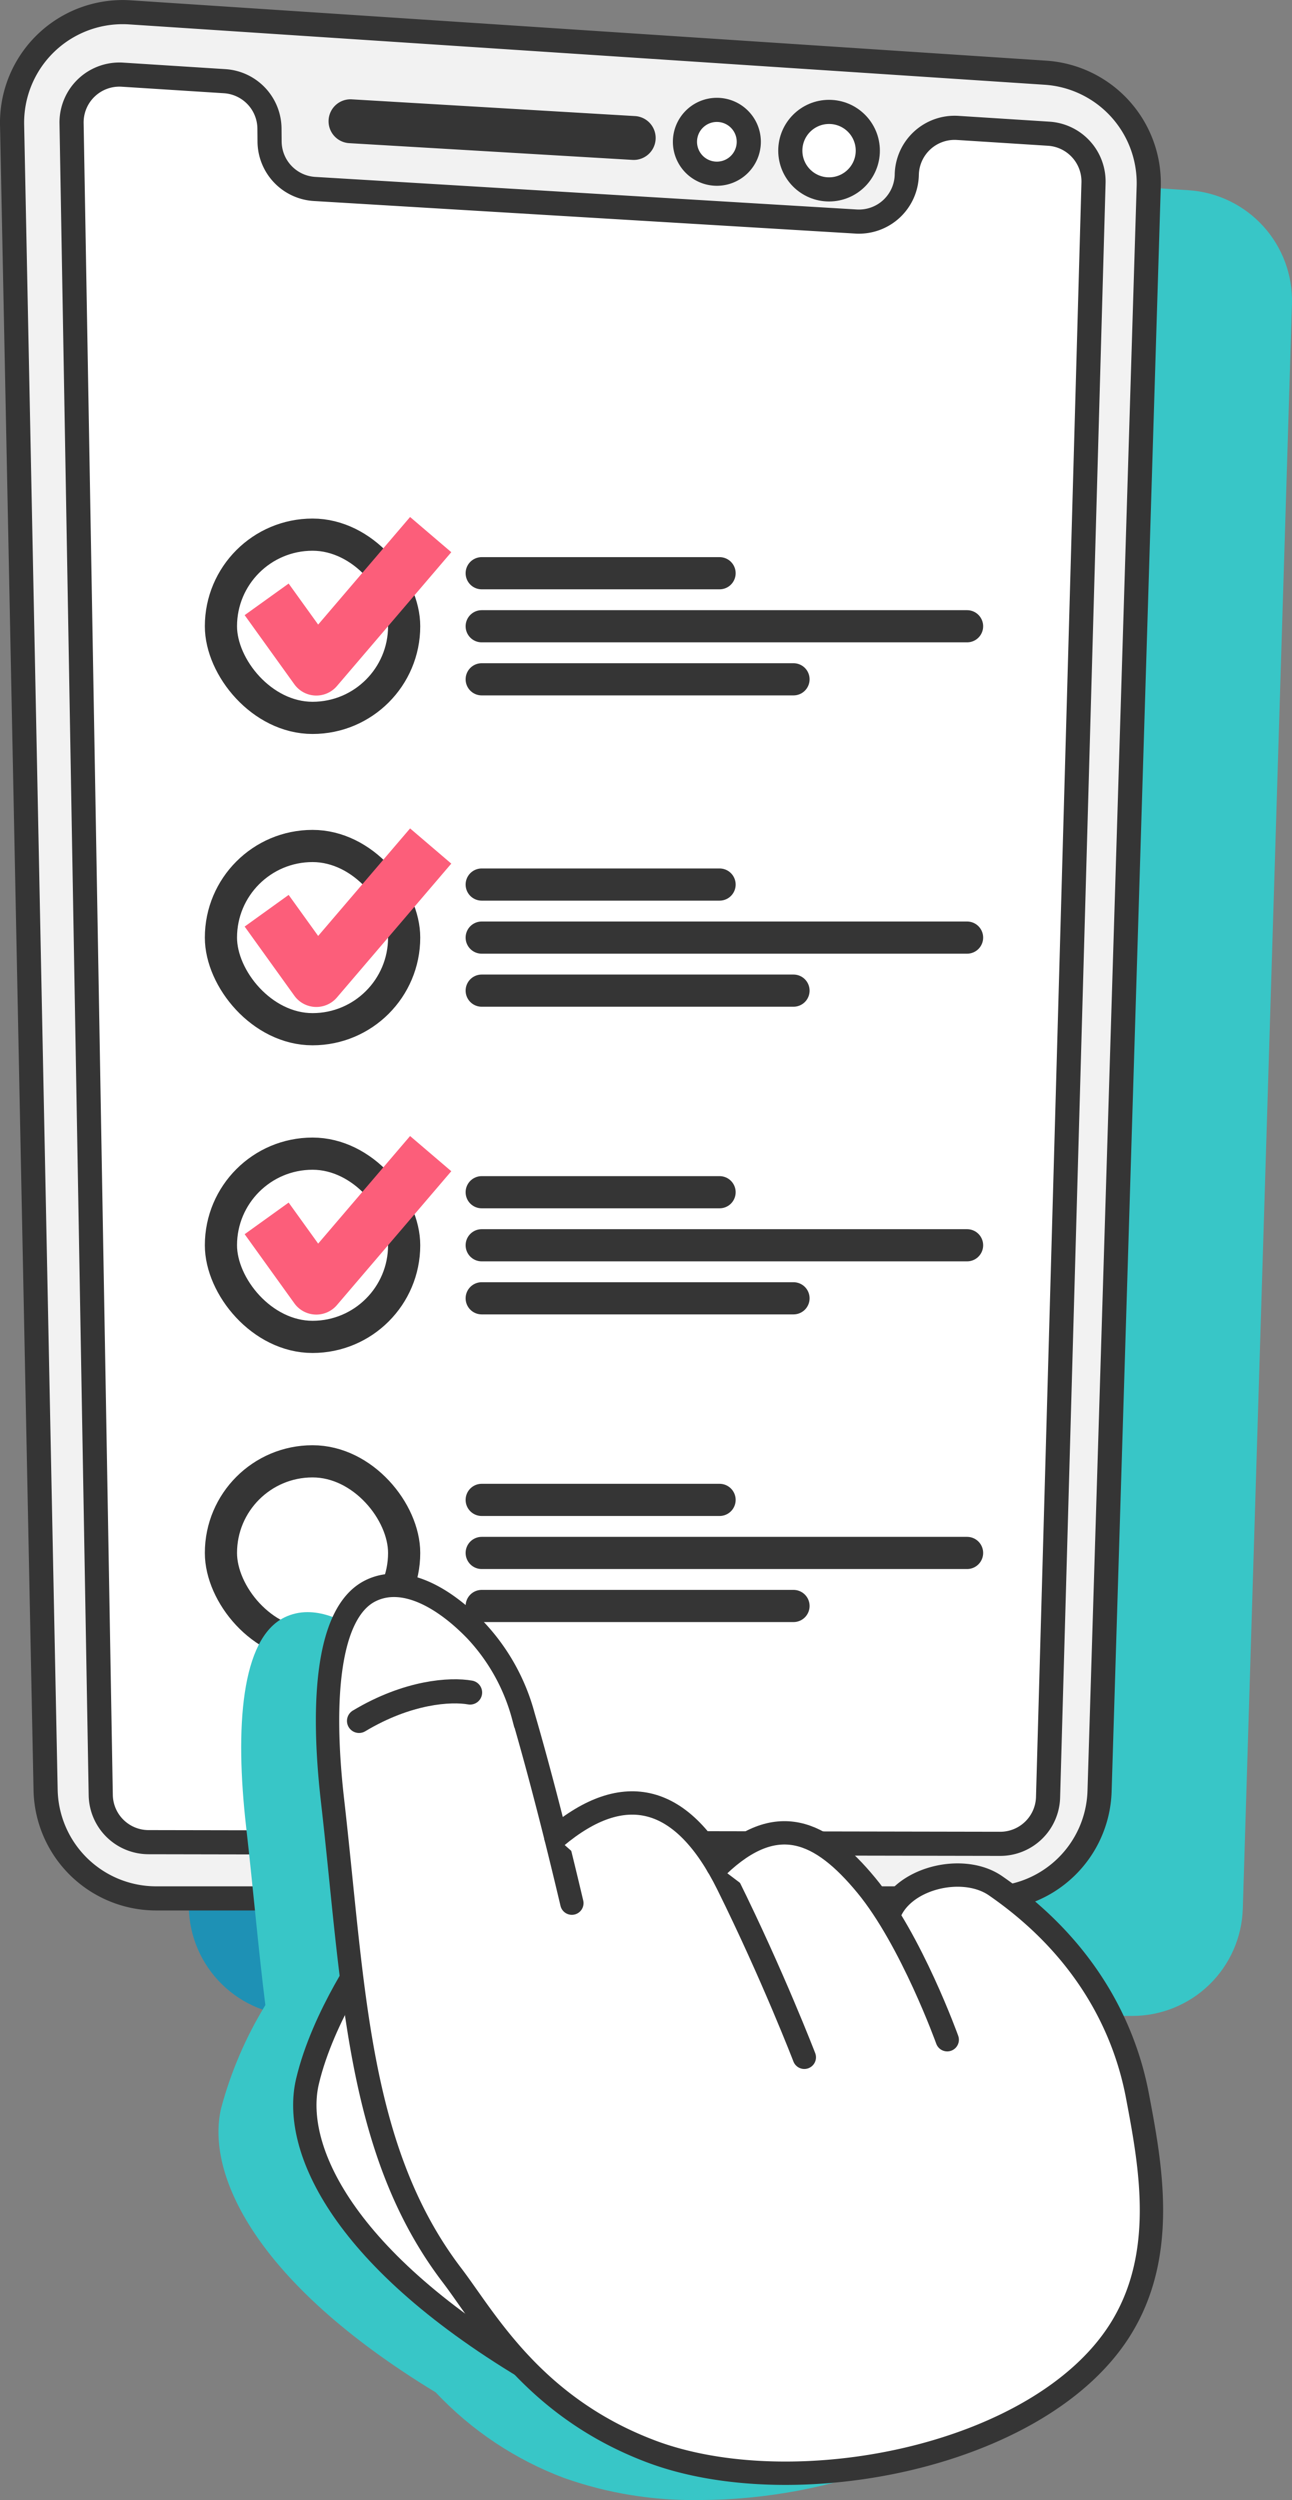
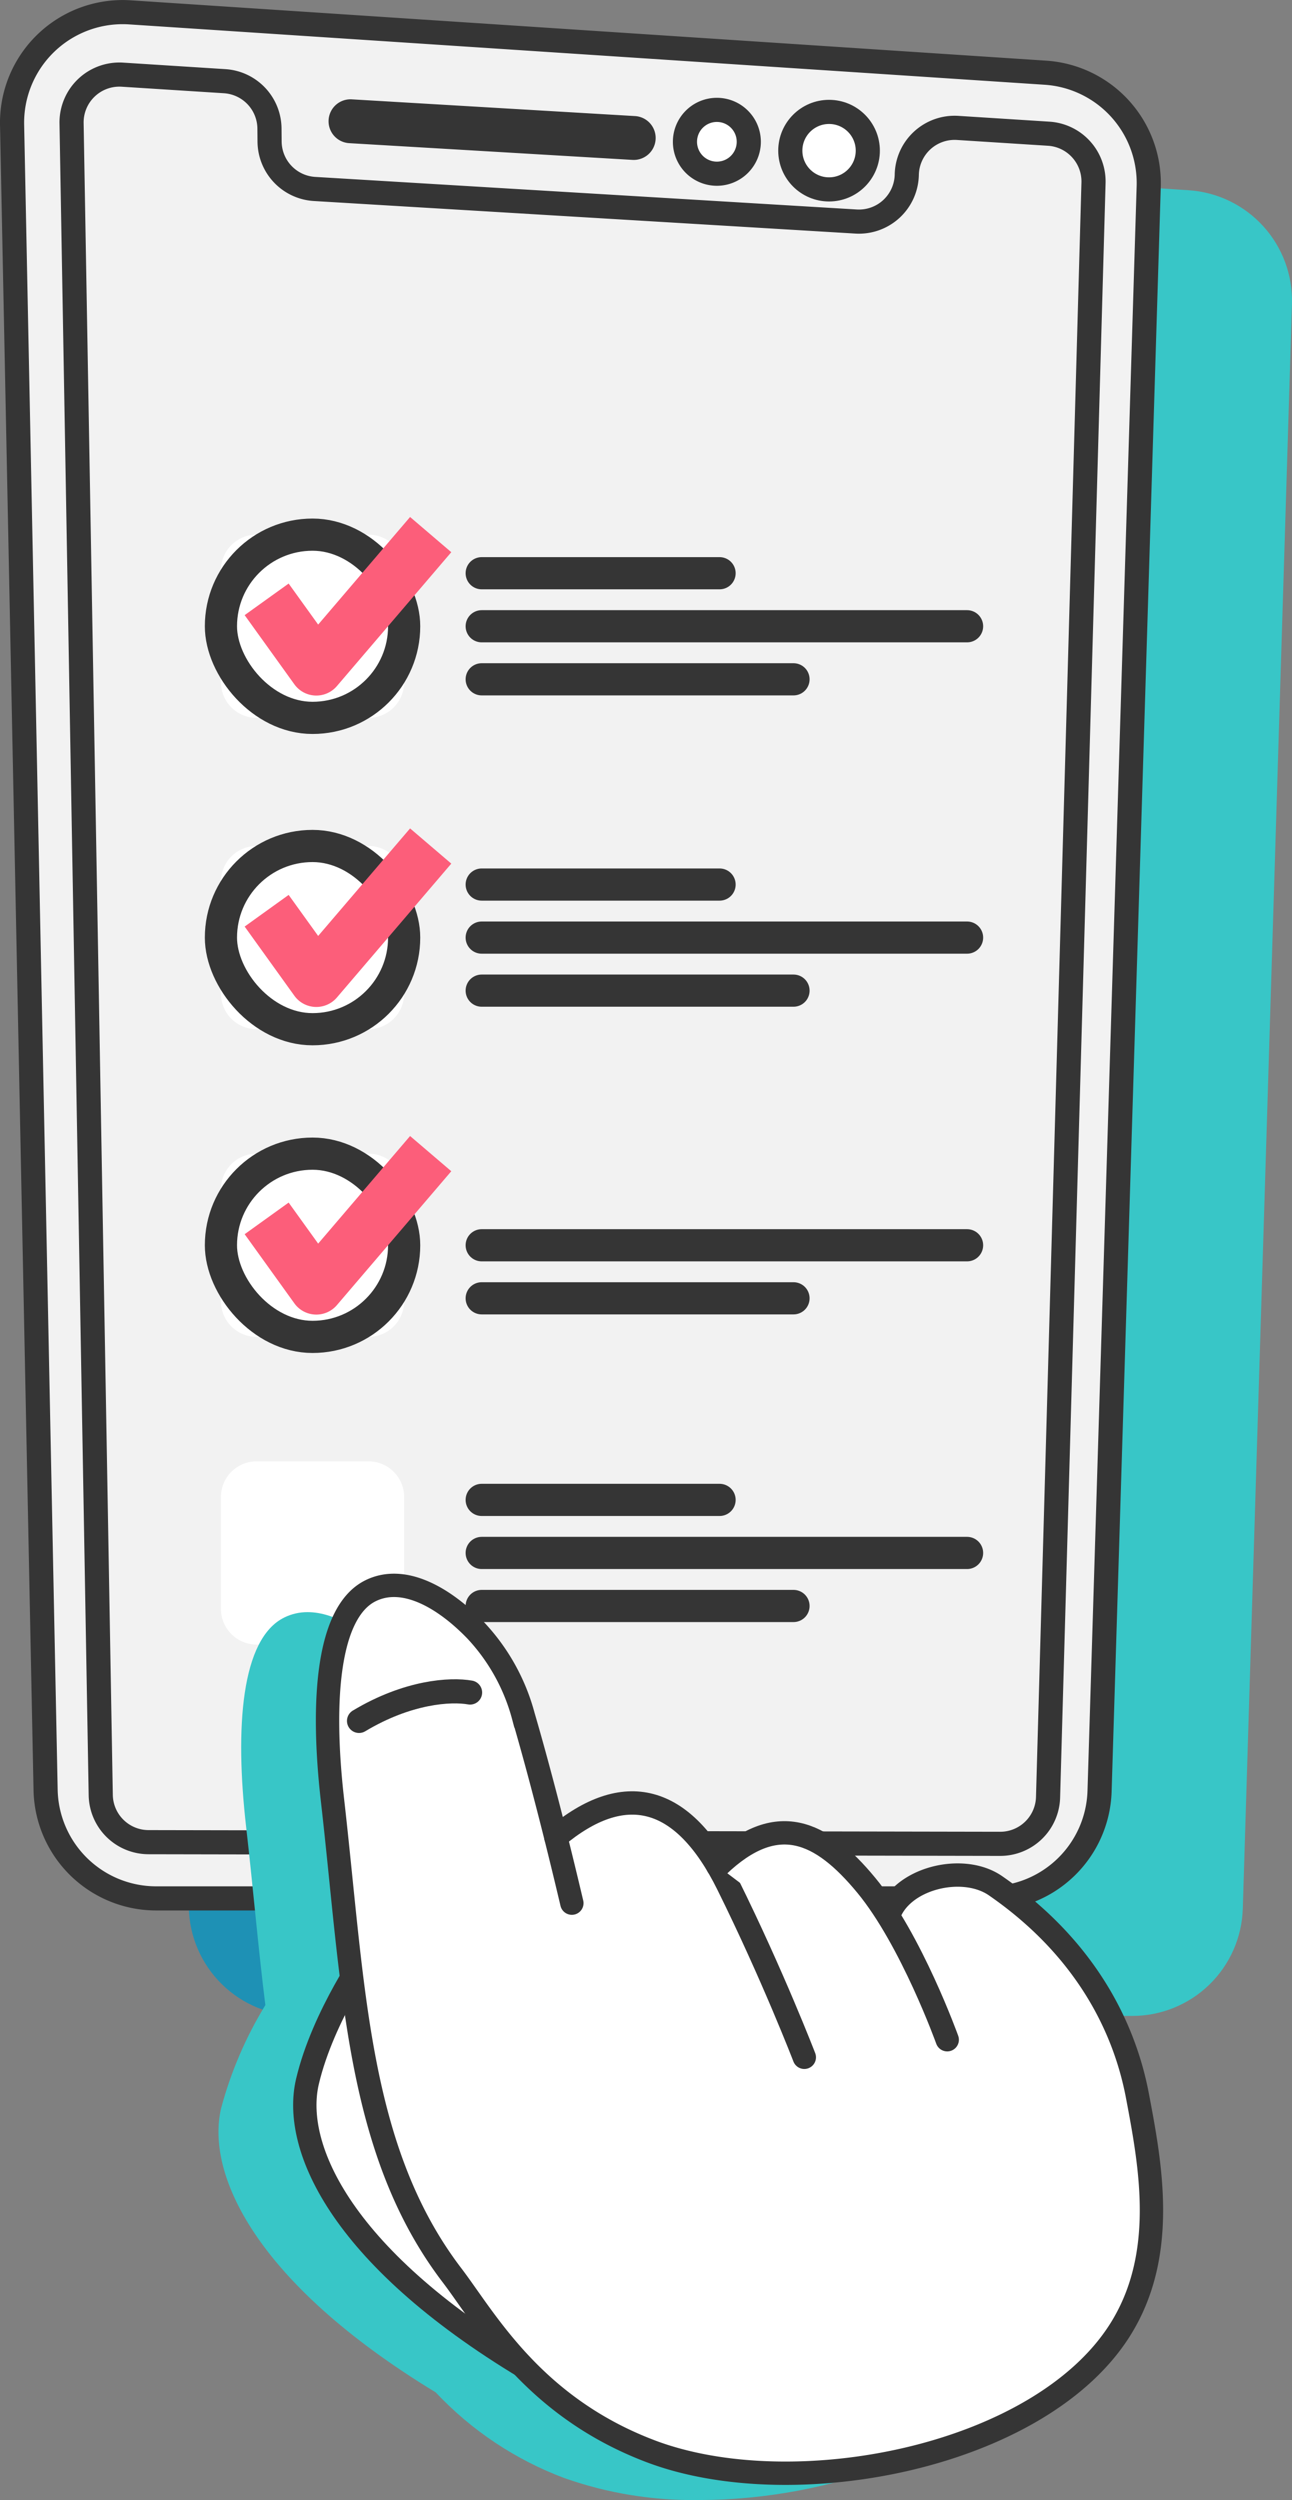
<svg xmlns="http://www.w3.org/2000/svg" xmlns:xlink="http://www.w3.org/1999/xlink" width="160.583" height="310.699" viewBox="0 0 160.583 310.699">
  <rect x="0" y="0" width="160.583" height="310.699" fill="#808080" stroke="none" />
  <defs>
    <clipPath id="clip-path">
      <path id="Tracé_2693" data-name="Tracé 2693" d="M99.3,95.757l4.163,206.931a13.747,13.747,0,0,0,13.744,13.471H220.725a13.747,13.747,0,0,0,13.74-13.326l6.109-199.43a13.747,13.747,0,0,0-12.836-14.138l-113.785-7.5c-.309-.02-.617-.03-.921-.03A13.747,13.747,0,0,0,99.3,95.757" transform="translate(-99.301 -81.733)" fill="none" />
    </clipPath>
    <linearGradient id="linear-gradient" x1="0.157" y1="1.155" x2="0.158" y2="1.155" gradientUnits="objectBoundingBox">
      <stop offset="0" stop-color="#1e91b5" />
      <stop offset="0.002" stop-color="#1e91b5" />
      <stop offset="0.98" stop-color="#38c6c7" />
      <stop offset="1" stop-color="#38c6c7" />
    </linearGradient>
    <clipPath id="clip-path-2">
      <path id="Tracé_2694" data-name="Tracé 2694" d="M1.5,15.521,5.667,222.452a13.747,13.747,0,0,0,13.744,13.471H122.924A13.747,13.747,0,0,0,136.664,222.6l6.109-199.43A13.747,13.747,0,0,0,129.937,9.028L16.152,1.527c-.309-.02-.617-.03-.921-.03A13.747,13.747,0,0,0,1.5,15.521" transform="translate(-1.5 -1.497)" fill="none" />
    </clipPath>
    <linearGradient id="linear-gradient-2" x1="-0.001" y1="1.319" x2="0" y2="1.319" gradientUnits="objectBoundingBox">
      <stop offset="0" stop-color="#fff" />
      <stop offset="0.002" stop-color="#fff" />
      <stop offset="0.98" stop-color="#f2f2f2" />
      <stop offset="1" stop-color="#f2f2f2" />
    </linearGradient>
    <linearGradient id="linear-gradient-3" x1="-1.136" y1="11.106" x2="-1.129" y2="11.106" gradientUnits="objectBoundingBox">
      <stop offset="0" stop-color="#fc7e01" />
      <stop offset="0.002" stop-color="#fc7e01" />
      <stop offset="0.98" stop-color="#fc5e7a" />
      <stop offset="1" stop-color="#fc5e7a" />
    </linearGradient>
    <linearGradient id="linear-gradient-4" x1="-1.136" y1="9.362" x2="-1.129" y2="9.362" xlink:href="#linear-gradient-3" />
    <linearGradient id="linear-gradient-5" x1="-1.136" y1="7.639" x2="-1.129" y2="7.639" xlink:href="#linear-gradient-3" />
    <clipPath id="clip-path-3">
      <path id="Tracé_2710" data-name="Tracé 2710" d="M150.612,1094.569c-5.371,2.62-6.171,13.662-4.755,26.052.884,7.734,1.51,15.128,2.387,22.127a48.658,48.658,0,0,0-5.5,12.829c-1.89,8.042,4.062,21.559,26.674,35.3a42.334,42.334,0,0,0,16,10.655,47.956,47.956,0,0,0,16.685,2.723h.111c16.116-.015,34.165-6.264,41.467-17.71,5.977-9.368,3.859-20.561,2.231-29.163-1.05-5.55-4.4-16.988-17.652-26.142-4.117-2.844-11.834-.893-13.307,3.818a36.63,36.63,0,0,0-2.759-3.883c-5.61-6.787-11.143-9.346-18.433-2.368-5.416-9.2-12.285-10.2-20.142-3.6l-4.041-15.064a24.939,24.939,0,0,0-5.876-10.593c-3.021-3.145-6.738-5.641-10.2-5.641a6.508,6.508,0,0,0-2.886.656" transform="translate(-142.415 -1093.913)" fill="none" />
    </clipPath>
    <linearGradient id="linear-gradient-6" x1="-0.009" y1="0.857" x2="-0.008" y2="0.857" xlink:href="#linear-gradient" />
    <clipPath id="clip-path-4">
      <rect id="Rectangle_290" data-name="Rectangle 290" width="159.355" height="309.467" fill="none" />
    </clipPath>
  </defs>
  <g id="Groupe_528" data-name="Groupe 528" transform="translate(1.228 1.235)">
    <g id="Groupe_519" data-name="Groupe 519" transform="translate(18.076 14.875)">
      <g id="Groupe_518" data-name="Groupe 518" clip-path="url(#clip-path)">
        <rect id="Rectangle_282" data-name="Rectangle 282" width="258.941" height="270.755" transform="matrix(0.768, -0.641, 0.641, 0.768, -115.466, 96.189)" fill="url(#linear-gradient)" />
      </g>
    </g>
    <g id="Groupe_521" data-name="Groupe 521" transform="translate(0.273 0.27)">
      <g id="Groupe_520" data-name="Groupe 520" clip-path="url(#clip-path-2)">
        <rect id="Rectangle_283" data-name="Rectangle 283" width="141.652" height="234.426" transform="translate(-0.153 -0.001)" fill="url(#linear-gradient-2)" />
      </g>
    </g>
    <g id="Groupe_523" data-name="Groupe 523" transform="translate(0 -0.003)">
      <g id="Groupe_530" data-name="Groupe 530" transform="translate(0 0)">
        <path id="Tracé_2695" data-name="Tracé 2695" d="M19.41,235.922H122.923A13.747,13.747,0,0,0,136.663,222.6l6.109-199.43A13.747,13.747,0,0,0,129.936,9.028L16.151,1.527A13.747,13.747,0,0,0,1.5,15.521L5.666,222.452A13.747,13.747,0,0,0,19.41,235.922Z" transform="translate(-1.226 -1.224)" fill="none" stroke="#353535" stroke-miterlimit="10" stroke-width="3" />
-         <path id="Tracé_2696" data-name="Tracé 2696" d="M66.713,50.856l.014,1.626a5.946,5.946,0,0,0,5.589,5.884l67.309,4.048a5.946,5.946,0,0,0,6.3-5.818,5.946,5.946,0,0,1,6.324-5.817l11.319.721a5.947,5.947,0,0,1,5.566,6.1l-5.65,200.652a5.947,5.947,0,0,1-5.956,5.779l-105.851-.208a5.947,5.947,0,0,1-5.934-5.843L42.116,50.2a5.947,5.947,0,0,1,6.324-6.038l12.705.81a5.946,5.946,0,0,1,5.568,5.883" transform="translate(-34.449 -36.114)" fill="#fff" />
        <path id="Tracé_2697" data-name="Tracé 2697" d="M66.713,50.856l.014,1.626a5.946,5.946,0,0,0,5.589,5.884l67.309,4.048a5.946,5.946,0,0,0,6.3-5.818,5.946,5.946,0,0,1,6.324-5.817l11.319.721a5.947,5.947,0,0,1,5.566,6.1l-5.65,200.652a5.947,5.947,0,0,1-5.956,5.779l-105.851-.208a5.947,5.947,0,0,1-5.934-5.843L42.116,50.2a5.947,5.947,0,0,1,6.324-6.038l12.705.81A5.946,5.946,0,0,1,66.713,50.856Z" transform="translate(-34.449 -36.114)" fill="none" stroke="#353535" stroke-miterlimit="10" stroke-width="3" />
        <path id="Tracé_2698" data-name="Tracé 2698" d="M532.876,74.442a4.816,4.816,0,1,0,4.816-4.816,4.816,4.816,0,0,0-4.816,4.816" transform="translate(-435.877 -56.951)" fill="#fff" />
        <circle id="Ellipse_43" data-name="Ellipse 43" cx="4.816" cy="4.816" r="4.816" transform="translate(96.999 12.675)" fill="none" stroke="#353535" stroke-miterlimit="10" stroke-width="3" />
        <path id="Tracé_2699" data-name="Tracé 2699" d="M460.941,72.21a3.967,3.967,0,1,0,3.966-3.966,3.966,3.966,0,0,0-3.966,3.966" transform="translate(-377.036 -55.821)" fill="#fff" />
        <path id="Tracé_2700" data-name="Tracé 2700" d="M460.941,72.21a3.967,3.967,0,1,0,3.966-3.966A3.966,3.966,0,0,0,460.941,72.21Z" transform="translate(-377.036 -55.821)" fill="none" stroke="#353535" stroke-miterlimit="10" stroke-width="3" />
        <path id="Tracé_2701" data-name="Tracé 2701" d="M227.157,71.728l35.2,2.08a1.228,1.228,0,0,0,.145-2.451l-35.2-2.08a1.228,1.228,0,1,0-.145,2.451" transform="translate(-184.863 -56.664)" fill="#fff" />
        <path id="Tracé_2702" data-name="Tracé 2702" d="M227.157,71.728l35.2,2.08a1.228,1.228,0,0,0,.145-2.451l-35.2-2.08a1.228,1.228,0,1,0-.145,2.451Z" transform="translate(-184.863 -56.664)" fill="none" stroke="#353535" stroke-miterlimit="10" stroke-width="3" />
        <path id="Tracé_2703" data-name="Tracé 2703" d="M162.441,381.024H148.547a4.439,4.439,0,0,1-4.439-4.439V362.691a4.439,4.439,0,0,1,4.439-4.439h13.894a4.439,4.439,0,0,1,4.439,4.439v13.894a4.439,4.439,0,0,1-4.439,4.439" transform="translate(-117.876 -293.039)" fill="#fff" />
        <rect id="Rectangle_284" data-name="Rectangle 284" width="22.772" height="22.772" rx="11.386" transform="translate(26.232 65.213)" fill="none" stroke="#353535" stroke-miterlimit="10" stroke-width="4" />
        <path id="Tracé_2704" data-name="Tracé 2704" d="M165.768,354.5l3.669,5.1,11.424-13.371,5.121,4.375-14.213,16.636a3.367,3.367,0,0,1-5.295-.222l-6.175-8.591Z" transform="translate(-131.12 -283.21)" fill="url(#linear-gradient-3)" />
        <line id="Ligne_145" data-name="Ligne 145" x2="29.564" transform="translate(58.643 70.007)" fill="#fff" />
        <line id="Ligne_146" data-name="Ligne 146" x2="29.564" transform="translate(58.643 70.007)" fill="none" stroke="#353535" stroke-linecap="round" stroke-miterlimit="10" stroke-width="4" />
        <line id="Ligne_147" data-name="Ligne 147" x2="60.326" transform="translate(58.643 76.599)" fill="#fff" />
        <line id="Ligne_148" data-name="Ligne 148" x2="60.326" transform="translate(58.643 76.599)" fill="none" stroke="#353535" stroke-linecap="round" stroke-miterlimit="10" stroke-width="4" />
        <line id="Ligne_149" data-name="Ligne 149" x2="38.753" transform="translate(58.643 83.191)" fill="#fff" />
        <line id="Ligne_150" data-name="Ligne 150" x2="38.753" transform="translate(58.643 83.191)" fill="none" stroke="#353535" stroke-linecap="round" stroke-miterlimit="10" stroke-width="4" />
        <path id="Tracé_2705" data-name="Tracé 2705" d="M162.441,593.584H148.547a4.439,4.439,0,0,1-4.439-4.439V575.251a4.439,4.439,0,0,1,4.439-4.439h13.894a4.439,4.439,0,0,1,4.439,4.439v13.894a4.439,4.439,0,0,1-4.439,4.439" transform="translate(-117.876 -466.907)" fill="#fff" />
        <rect id="Rectangle_285" data-name="Rectangle 285" width="22.772" height="22.772" rx="11.386" transform="translate(26.232 103.905)" fill="none" stroke="#353535" stroke-miterlimit="10" stroke-width="4" />
        <path id="Tracé_2706" data-name="Tracé 2706" d="M165.768,567.063l3.669,5.1L180.861,558.8l5.121,4.375-14.213,16.636a3.368,3.368,0,0,1-5.295-.222l-6.175-8.591Z" transform="translate(-131.12 -457.078)" fill="url(#linear-gradient-4)" />
        <line id="Ligne_151" data-name="Ligne 151" x2="29.564" transform="translate(58.643 108.699)" fill="#fff" />
        <line id="Ligne_152" data-name="Ligne 152" x2="29.564" transform="translate(58.643 108.699)" fill="none" stroke="#353535" stroke-linecap="round" stroke-miterlimit="10" stroke-width="4" />
        <line id="Ligne_153" data-name="Ligne 153" x2="60.326" transform="translate(58.643 115.291)" fill="#fff" />
        <line id="Ligne_154" data-name="Ligne 154" x2="60.326" transform="translate(58.643 115.291)" fill="none" stroke="#353535" stroke-linecap="round" stroke-miterlimit="10" stroke-width="4" />
        <line id="Ligne_155" data-name="Ligne 155" x2="38.753" transform="translate(58.643 121.883)" fill="#fff" />
        <line id="Ligne_156" data-name="Ligne 156" x2="38.753" transform="translate(58.643 121.883)" fill="none" stroke="#353535" stroke-linecap="round" stroke-miterlimit="10" stroke-width="4" />
        <path id="Tracé_2707" data-name="Tracé 2707" d="M162.441,803.641H148.547a4.439,4.439,0,0,1-4.439-4.439V785.308a4.439,4.439,0,0,1,4.439-4.439h13.894a4.439,4.439,0,0,1,4.439,4.439V799.2a4.439,4.439,0,0,1-4.439,4.439" transform="translate(-117.876 -638.727)" fill="#fff" />
        <rect id="Rectangle_286" data-name="Rectangle 286" width="22.772" height="22.772" rx="11.386" transform="translate(26.232 142.142)" fill="none" stroke="#353535" stroke-miterlimit="10" stroke-width="4" />
        <path id="Tracé_2708" data-name="Tracé 2708" d="M165.768,777.12l3.669,5.1,11.424-13.371,5.121,4.375-14.213,16.636a3.367,3.367,0,0,1-5.295-.222L160.3,781.05Z" transform="translate(-131.12 -628.898)" fill="url(#linear-gradient-5)" />
        <line id="Ligne_157" data-name="Ligne 157" x2="29.564" transform="translate(58.643 146.936)" fill="#fff" />
-         <line id="Ligne_158" data-name="Ligne 158" x2="29.564" transform="translate(58.643 146.936)" fill="none" stroke="#353535" stroke-linecap="round" stroke-miterlimit="10" stroke-width="4" />
        <line id="Ligne_159" data-name="Ligne 159" x2="60.326" transform="translate(58.643 153.528)" fill="#fff" />
        <line id="Ligne_160" data-name="Ligne 160" x2="60.326" transform="translate(58.643 153.528)" fill="none" stroke="#353535" stroke-linecap="round" stroke-miterlimit="10" stroke-width="4" />
        <line id="Ligne_161" data-name="Ligne 161" x2="38.753" transform="translate(58.643 160.12)" fill="#fff" />
        <line id="Ligne_162" data-name="Ligne 162" x2="38.753" transform="translate(58.643 160.12)" fill="none" stroke="#353535" stroke-linecap="round" stroke-miterlimit="10" stroke-width="4" />
        <path id="Tracé_2709" data-name="Tracé 2709" d="M162.441,1013.7H148.547a4.439,4.439,0,0,1-4.439-4.439V995.366a4.439,4.439,0,0,1,4.439-4.439h13.894a4.439,4.439,0,0,1,4.439,4.439v13.894a4.439,4.439,0,0,1-4.439,4.439" transform="translate(-117.876 -810.548)" fill="#fff" />
-         <rect id="Rectangle_287" data-name="Rectangle 287" width="22.772" height="22.772" rx="11.386" transform="translate(26.232 180.379)" fill="none" stroke="#353535" stroke-miterlimit="10" stroke-width="4" />
        <line id="Ligne_163" data-name="Ligne 163" x2="29.564" transform="translate(58.643 185.173)" fill="#fff" />
        <line id="Ligne_164" data-name="Ligne 164" x2="29.564" transform="translate(58.643 185.173)" fill="none" stroke="#353535" stroke-linecap="round" stroke-miterlimit="10" stroke-width="4" />
        <line id="Ligne_165" data-name="Ligne 165" x2="60.326" transform="translate(58.643 191.765)" fill="#fff" />
        <line id="Ligne_166" data-name="Ligne 166" x2="60.326" transform="translate(58.643 191.765)" fill="none" stroke="#353535" stroke-linecap="round" stroke-miterlimit="10" stroke-width="4" />
        <line id="Ligne_167" data-name="Ligne 167" x2="38.753" transform="translate(58.643 198.357)" fill="#fff" />
        <line id="Ligne_168" data-name="Ligne 168" x2="38.753" transform="translate(58.643 198.357)" fill="none" stroke="#353535" stroke-linecap="round" stroke-miterlimit="10" stroke-width="4" />
      </g>
    </g>
    <g id="Groupe_525" data-name="Groupe 525" transform="translate(25.924 199.122)">
      <g id="Groupe_524" data-name="Groupe 524" clip-path="url(#clip-path-3)">
        <rect id="Rectangle_289" data-name="Rectangle 289" width="154.753" height="154.625" transform="matrix(0.664, -0.748, 0.748, 0.664, -56.351, 61.657)" fill="url(#linear-gradient-6)" />
      </g>
    </g>
    <g id="Groupe_527" data-name="Groupe 527" transform="translate(0 -0.003)">
      <g id="Groupe_526" data-name="Groupe 526" transform="translate(0 0)" clip-path="url(#clip-path-4)">
        <path id="Tracé_2711" data-name="Tracé 2711" d="M232.578,1106.912c7.857-6.607,14.726-5.6,20.143,3.6,7.29-6.978,12.823-4.419,18.433,2.368a36.677,36.677,0,0,1,2.759,3.883c1.473-4.712,9.19-6.662,13.307-3.819,13.253,9.154,16.6,20.592,17.652,26.142,1.628,8.6,3.746,19.795-2.231,29.163-10.068,15.783-40.567,21.683-58.263,14.986a42.33,42.33,0,0,1-16-10.655c-22.612-13.741-28.564-27.257-26.674-35.3a48.668,48.668,0,0,1,5.5-12.828c-.878-7-1.5-14.394-2.387-22.127-1.416-12.391-.615-23.433,4.755-26.052,4.164-2.031,9.2.94,13.086,4.985a24.945,24.945,0,0,1,5.876,10.593Z" transform="translate(-164.721 -879.819)" fill="#fff" />
        <path id="Tracé_2712" data-name="Tracé 2712" d="M230.042,1377.011c-23.985-14.08-30.271-28.057-28.335-36.294s7.78-16.391,7.78-16.391" transform="translate(-164.722 -1083.259)" fill="#fff" />
        <path id="Tracé_2713" data-name="Tracé 2713" d="M230.042,1377.011c-23.985-14.08-30.271-28.057-28.335-36.294s7.78-16.391,7.78-16.391" transform="translate(-164.722 -1083.259)" fill="none" stroke="#353535" stroke-linecap="round" stroke-miterlimit="10" stroke-width="2.902" />
        <path id="Tracé_2714" data-name="Tracé 2714" d="M247.264,1115.108c-1.767-7.486-3.862-15.818-6.032-23.261a24.943,24.943,0,0,0-5.876-10.593c-3.885-4.045-8.922-7.016-13.086-4.985-5.371,2.62-6.171,13.662-4.755,26.052,2.658,23.259,2.984,43.46,14.842,59.019,4.162,5.462,10.022,16.33,24.715,21.891,17.7,6.7,48.195.8,58.263-14.986,5.976-9.368,3.858-20.562,2.231-29.163-1.05-5.55-4.4-16.988-17.652-26.142-4.116-2.843-11.834-.893-13.307,3.818" transform="translate(-177.416 -879.819)" fill="#fff" />
        <path id="Tracé_2715" data-name="Tracé 2715" d="M247.264,1115.108c-1.767-7.486-3.862-15.818-6.032-23.261a24.943,24.943,0,0,0-5.876-10.593c-3.885-4.045-8.922-7.016-13.086-4.985-5.371,2.62-6.171,13.662-4.755,26.052,2.658,23.259,2.984,43.46,14.842,59.019,4.162,5.462,10.022,16.33,24.715,21.891,17.7,6.7,48.195.8,58.263-14.986,5.976-9.368,3.858-20.562,2.231-29.163-1.05-5.55-4.4-16.988-17.652-26.142-4.116-2.843-11.834-.893-13.307,3.818" transform="translate(-177.416 -879.819)" fill="none" stroke="#353535" stroke-linecap="round" stroke-miterlimit="10" stroke-width="2.902" />
-         <path id="Tracé_2716" data-name="Tracé 2716" d="M372.781,1228.433c8.47-7.122,15.791-5.4,21.383,5.895s9.5,21.459,9.5,21.459" transform="translate(-304.924 -1001.34)" fill="#fff" />
        <path id="Tracé_2717" data-name="Tracé 2717" d="M372.781,1228.433c8.47-7.122,15.791-5.4,21.383,5.895s9.5,21.459,9.5,21.459" transform="translate(-304.924 -1001.34)" fill="none" stroke="#353535" stroke-linecap="round" stroke-miterlimit="10" stroke-width="2.902" />
        <path id="Tracé_2718" data-name="Tracé 2718" d="M483.436,1248.709c7.29-6.978,12.823-4.419,18.433,2.368s10.07,19.207,10.07,19.207" transform="translate(-395.436 -1018.02)" fill="#fff" />
        <path id="Tracé_2719" data-name="Tracé 2719" d="M483.436,1248.709c7.29-6.978,12.823-4.419,18.433,2.368s10.07,19.207,10.07,19.207" transform="translate(-395.436 -1018.02)" fill="none" stroke="#353535" stroke-linecap="round" stroke-miterlimit="10" stroke-width="2.902" />
        <path id="Tracé_2720" data-name="Tracé 2720" d="M238.406,1151.643c6.071-3.641,11.383-3.958,13.8-3.529" transform="translate(-195.009 -939.002)" fill="none" stroke="#353535" stroke-linecap="round" stroke-miterlimit="10" stroke-width="3" />
      </g>
    </g>
  </g>
</svg>